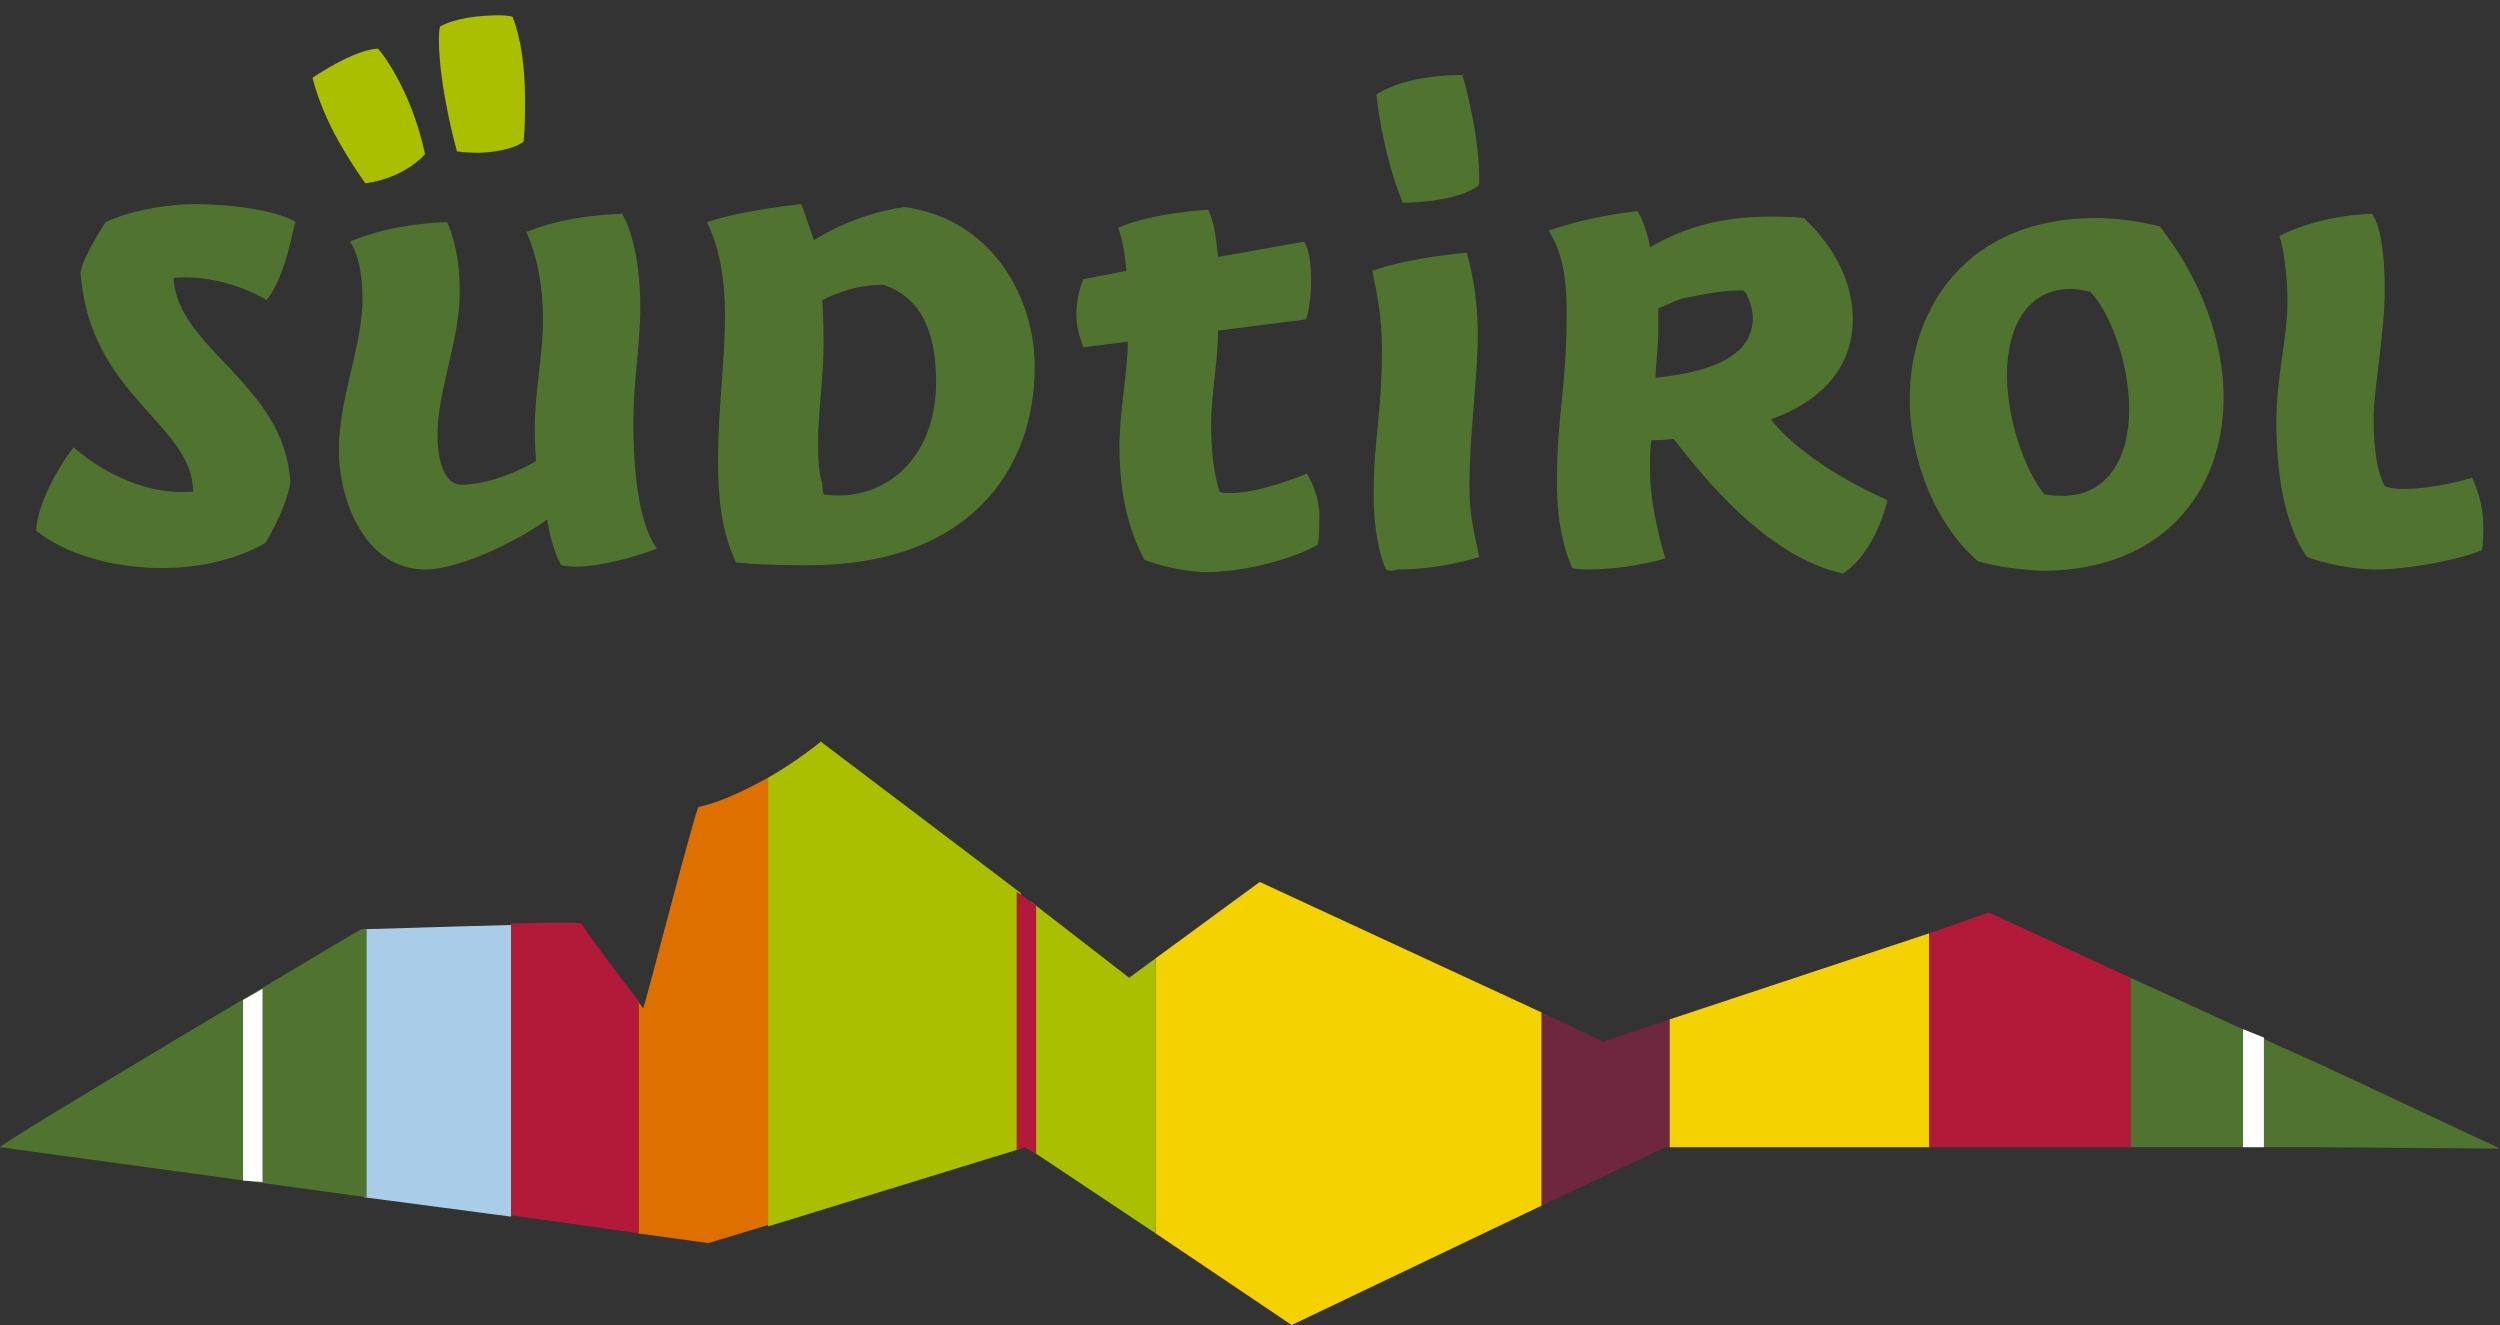
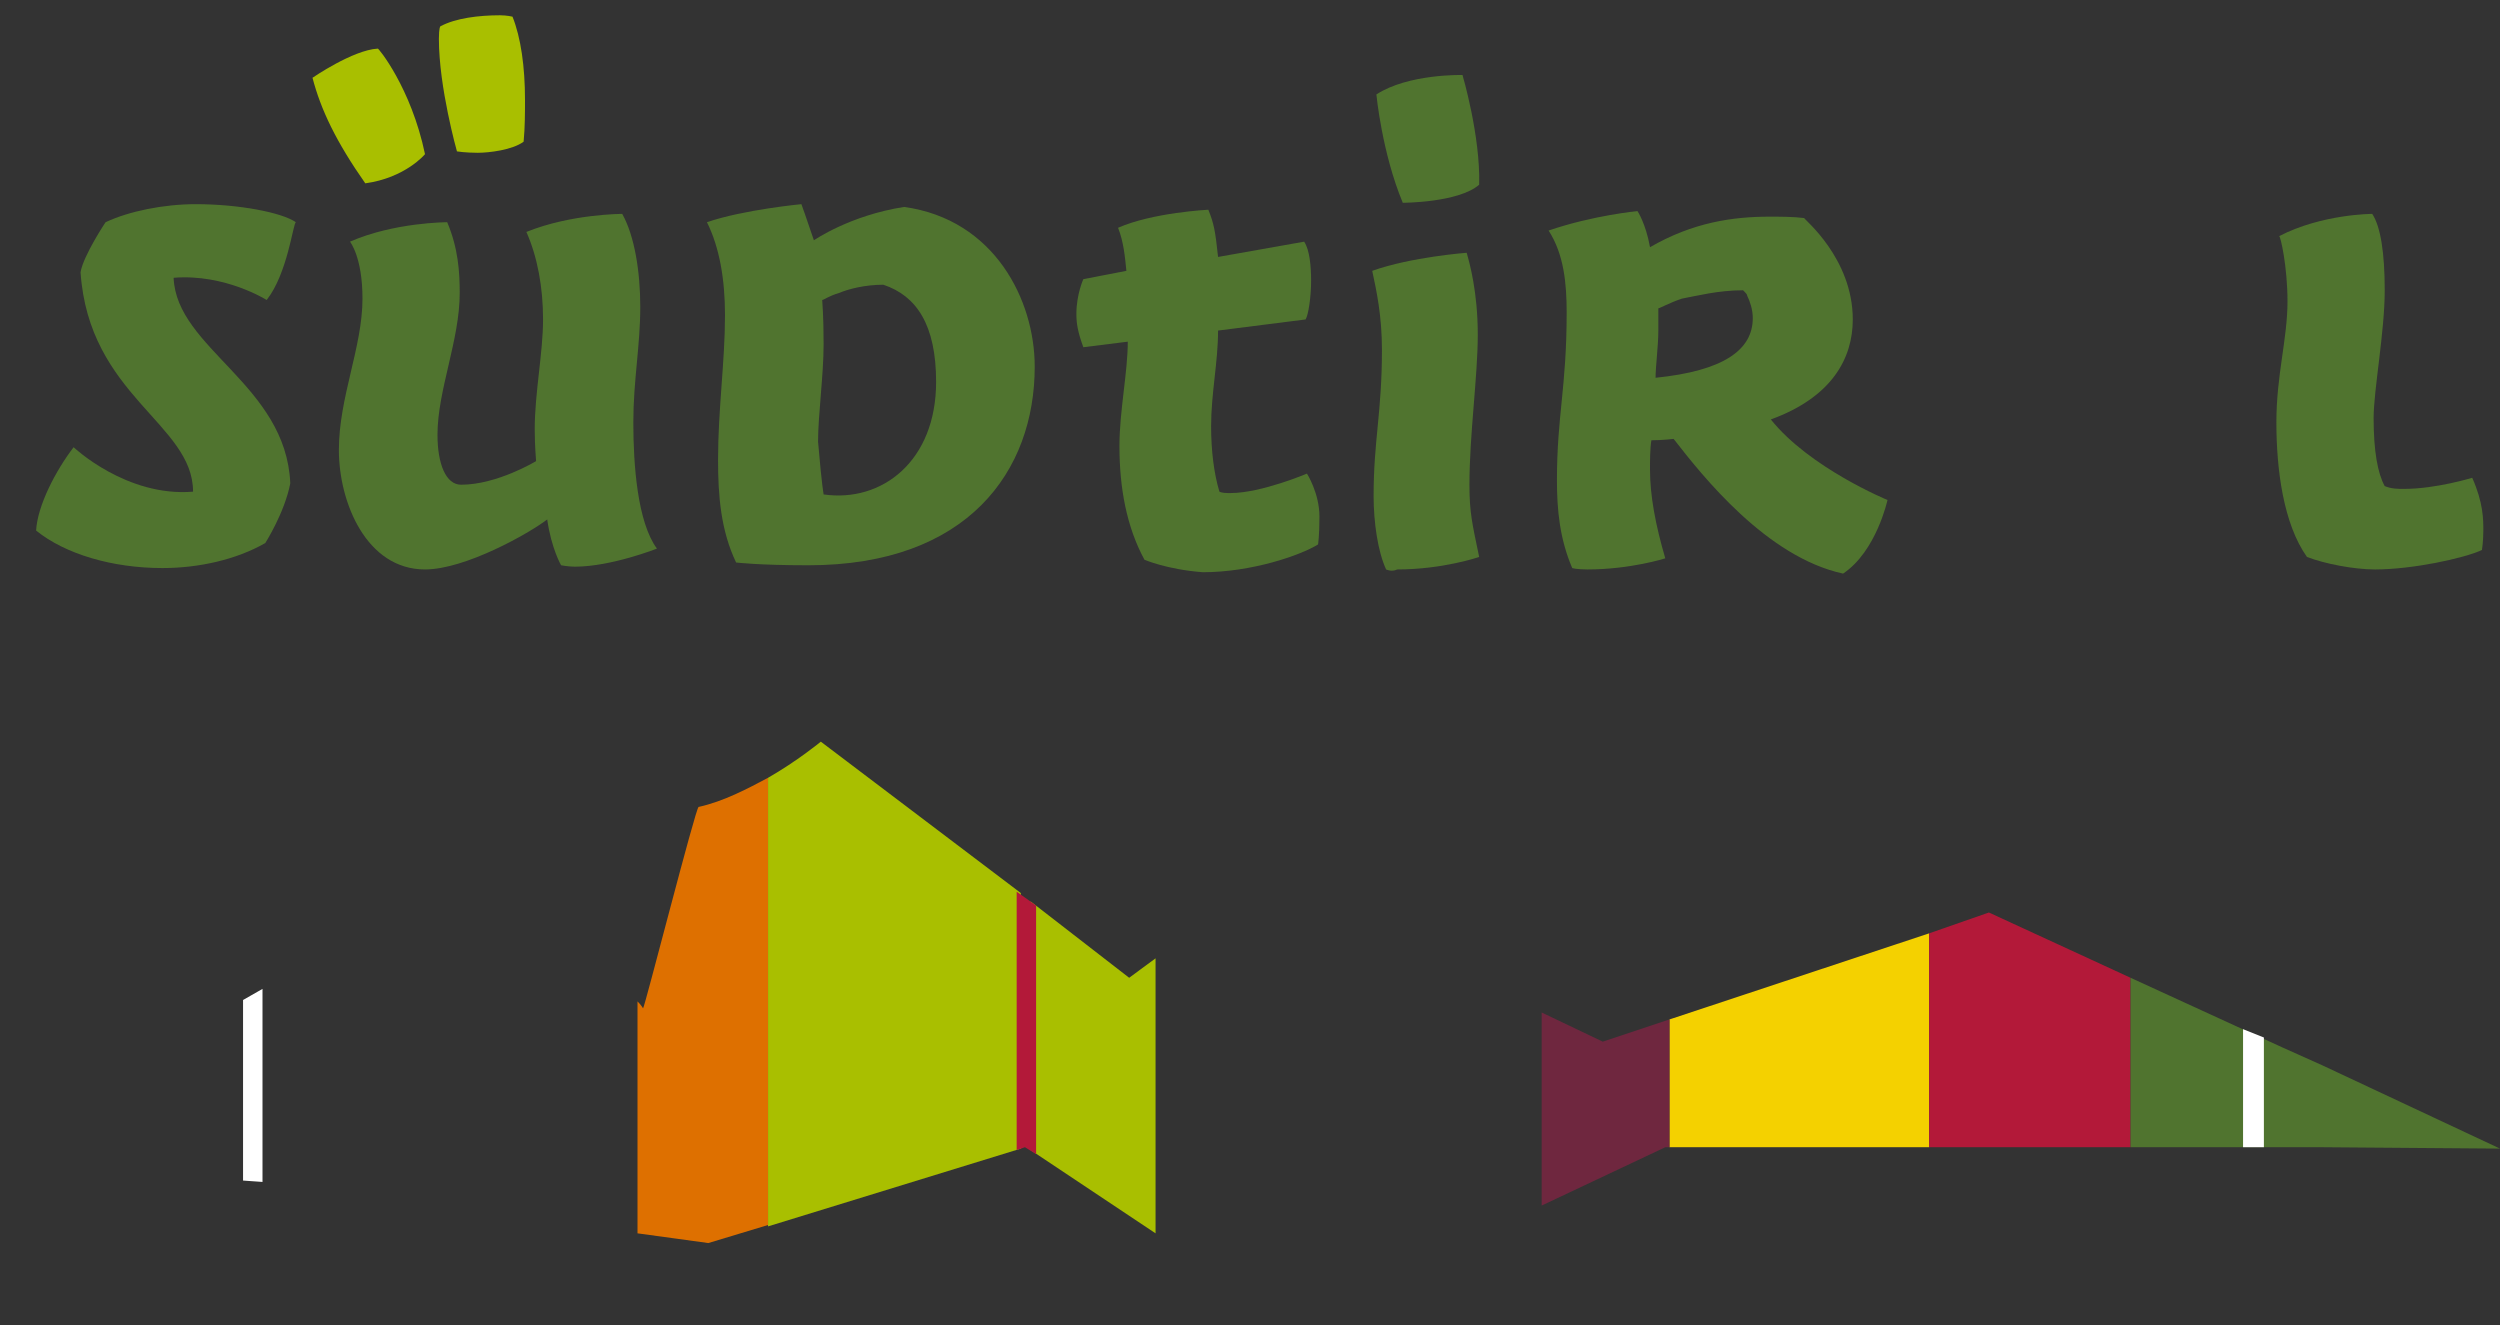
<svg xmlns="http://www.w3.org/2000/svg" version="1.1" id="Ebene_1" x="0px" y="0px" width="180px" height="95.4px" viewBox="161 -143.6 180 95.4" enable-background="new 161 -143.6 180 95.4" xml:space="preserve">
  <rect x="161" y="-143.6" width="180" height="95.4" fill="#333333" stroke="none" />
  <g>
    <polygon fill="#F4D100" points="299.9,-76.4 299.9,-61 281.2,-61 281.2,-70.2  " />
-     <polygon fill="#F4D100" points="272,-56.8 254,-48.2 244.2,-54.8 244.2,-74.6 251.7,-80.1 272,-70.7  " />
    <polygon fill="#6F273F" points="281.2,-70.2 281.2,-61 280.9,-61 272,-56.8 272,-70.7 276.4,-68.6  " />
-     <path fill="#A9CDE9" d="M187.2-57.4v-19.3c0.8,0,6.4-0.2,10.6-0.3v21L187.2-57.4L187.2-57.4z" />
    <path fill="#DE7000" d="M216.3-87.6v32.2l-4.3,1.3l-5.1-0.7v-16.7c0.3,0.3,0.4,0.5,0.4,0.5c0.1,0,3.8-14.5,4-14.5   C213.1-85.9,214.8-86.8,216.3-87.6L216.3-87.6z" />
-     <path fill="#B31939" d="M207-71.5v16.7l-9.2-1.3v-21c2.8-0.1,5-0.1,5.1,0C202.8-77,205.9-72.9,207-71.5L207-71.5z" />
-     <path fill="#50742F" d="M187.4-76.7v19.3L161-61c0-0.3,26-15.7,26-15.7H187.4L187.4-76.7z" />
    <polygon fill="#B31939" points="314.4,-73.2 314.4,-61 299.9,-61 299.9,-76.4 304.2,-77.9  " />
    <polygon fill="#FFFFFF" points="178.5,-58.6 178.5,-71.6 179.9,-72.4 179.9,-58.5  " />
    <polygon fill="#A9BF00" points="244.2,-74.6 244.2,-54.8 235.2,-60.8 235.2,-78.7 242.3,-73.2  " />
    <path fill="#A9BF00" d="M234.5-60.9l-18.2,5.6v-32.3c2.1-1.2,3.8-2.6,3.8-2.6l14.4,10.9V-60.9L234.5-60.9z" />
    <polygon fill="#B31939" points="234.2,-60.8 234.2,-79.4 235.6,-78.4 235.6,-60.5 234.8,-61  " />
    <polygon fill="#50742F" points="325.3,-68.2 328.2,-66.9 341,-60.9 328.2,-61 325.3,-61 314.4,-61 314.4,-73.2  " />
    <polygon fill="#FFFFFF" points="322.5,-61 322.5,-69.5 324,-68.9 324,-61  " />
    <path fill="#A9BF00" d="M191.6-132.5c0,0-1.4,1.7-4.3,2.1c-2.1-3-3.2-5.3-3.8-7.6c0,0,2.9-2,4.7-2.1   C188.2-140.2,190.6-137.3,191.6-132.5L191.6-132.5L191.6-132.5z" />
    <path fill="#A9BF00" d="M192.6-140.8c0-0.8,0.1-0.9,0.1-0.9c1.1-0.6,2.8-0.8,4.3-0.8c0.5,0,0.9,0.1,0.9,0.1c0.6,1.5,0.9,3.6,0.9,6   c0,0.8,0,2-0.1,3c-0.8,0.6-2.5,0.8-3.3,0.8c-0.9,0-1.5-0.1-1.5-0.1S192.6-137.3,192.6-140.8L192.6-140.8z" />
-     <path fill="#50742F" d="M309.5-107.9c3.3,0,4.8-2.8,4.8-6.2c0-3.3-1.3-6.9-2.8-8.5c-0.1,0-0.8-0.2-1.4-0.2c-3.1,0-4.6,2.7-4.6,6.2   c0,3.2,1.3,6.9,2.7,8.6C308.2-108,308.8-107.9,309.5-107.9L309.5-107.9z M303.4-103.2c-3-2.6-4.9-7.2-4.9-11.7   c0-6.5,4.1-13,13.4-13c1.4,0,3,0.2,4.6,0.6c3,3.8,4.6,8.3,4.6,12.3c0,6.8-4.4,12.5-13.1,12.5C306.6-102.6,305.1-102.7,303.4-103.2   L303.4-103.2L303.4-103.2z" />
    <path fill="#50742F" d="M286.6-122.6l-0.1-0.1c-1.8,0-3.3,0.4-4.4,0.6c-0.9,0.3-1.6,0.7-1.7,0.7c0,0.2,0,0.6,0,1.6   c0,1.1-0.2,2.6-0.2,3.4c4.9-0.5,7-2,7-4.3c0-0.6-0.2-1.2-0.4-1.6C286.8-122.4,286.7-122.5,286.6-122.6L286.6-122.6z M294.4-120.6   c0,2.8-1.5,5.6-5.9,7.2c2.8,3.5,8.4,5.8,8.4,5.8s-0.8,3.7-3.2,5.3c-5.5-1.2-10.1-7-12.2-9.7c0,0-0.8,0.1-1.6,0.1   c-0.1,0.6-0.1,1.5-0.1,2.1c0,1.9,0.4,4,1.1,6.4c0,0-2.5,0.8-5.6,0.8c-0.8,0-1.1-0.1-1.1-0.1c-0.9-2.1-1.1-4.2-1.1-6.3   c0-4.7,0.7-6.7,0.7-12.1c0-2.1-0.2-4.2-1.3-5.9c3.2-1.1,6.4-1.4,6.4-1.4s0.6,0.9,0.9,2.6c3.1-1.8,6-2.2,8.6-2.2   c0.8,0,1.7,0,2.5,0.1C290.9-127.8,294.4-125,294.4-120.6L294.4-120.6z" />
    <path fill="#50742F" d="M260.8-102.6c-0.6-1.3-0.9-3.4-0.9-5.3c0-4,0.6-6,0.6-10.5c0-2.5-0.4-4.3-0.7-5.7c2.8-1,6.8-1.3,6.8-1.3   c0.2,0.7,0.8,2.8,0.8,5.9c0,3-0.6,7.2-0.6,10.8c0,2,0.2,2.8,0.7,5.2c0,0-2.6,0.9-5.9,0.9C261.2-102.4,260.8-102.6,260.8-102.6   L260.8-102.6L260.8-102.6z" />
    <path fill="#50742F" d="M267.5-130.3c-1.5,1.3-5.5,1.3-5.5,1.3c-1.5-3.6-1.9-7.8-1.9-7.8c2.3-1.5,6.2-1.4,6.2-1.4   S267.6-133.8,267.5-130.3L267.5-130.3z" />
    <path fill="#50742F" d="M243.4-103.3c-1.3-2.4-1.8-5.2-1.8-8.2c0-2.5,0.6-5.3,0.6-7.5l-3.2,0.4c-0.4-1.1-0.5-1.7-0.5-2.4   c0-1.4,0.5-2.5,0.5-2.5l3.1-0.6c-0.1-1-0.2-2.1-0.6-3.1c2.5-1.1,6.5-1.3,6.5-1.3c0.4,1,0.5,1.5,0.7,3.4l6.2-1.1   c0.4,0.6,0.5,1.8,0.5,2.8c0,1.2-0.2,2.5-0.4,2.8l-6.3,0.8c0,2.3-0.5,4.5-0.5,6.9c0,1.7,0.2,3.4,0.6,4.7c0.2,0.1,0.5,0.1,0.8,0.1   c2.2,0,5.5-1.4,5.5-1.4s0.9,1.4,0.9,3.1c0,1.4-0.1,2-0.1,2c-1.3,0.8-4.8,2-8.3,2C245-102.6,243.4-103.3,243.4-103.3L243.4-103.3   L243.4-103.3z" />
-     <path fill="#50742F" d="M220.3-108c4.2,0.6,8.1-2.4,8.1-8.1c0-4.1-1.4-6.2-3.8-7c-1.3,0-2.5,0.3-3.2,0.6c-0.7,0.2-1.1,0.5-1.2,0.5   c0,0.2,0.1,1,0.1,3.2s-0.4,5.1-0.4,7c0,1.5,0.1,2.5,0.3,3C220.2-108.3,220.3-108.1,220.3-108L220.3-108z M219.6-126.3   c0,0,2.6-1.8,6.5-2.4c6.5,0.9,9.4,6.7,9.4,11.5c0,7.5-4.8,14.3-16.3,14.3c-3.6,0-5.2-0.2-5.2-0.2c-1.1-2.3-1.3-4.8-1.3-7.4   c0-3.6,0.5-7.1,0.5-10.4c0-2.6-0.4-4.9-1.3-6.7c2.6-0.9,6.8-1.3,6.8-1.3S219.1-127.8,219.6-126.3L219.6-126.3z" />
+     <path fill="#50742F" d="M220.3-108c4.2,0.6,8.1-2.4,8.1-8.1c0-4.1-1.4-6.2-3.8-7c-1.3,0-2.5,0.3-3.2,0.6c-0.7,0.2-1.1,0.5-1.2,0.5   c0,0.2,0.1,1,0.1,3.2s-0.4,5.1-0.4,7C220.2-108.3,220.3-108.1,220.3-108L220.3-108z M219.6-126.3   c0,0,2.6-1.8,6.5-2.4c6.5,0.9,9.4,6.7,9.4,11.5c0,7.5-4.8,14.3-16.3,14.3c-3.6,0-5.2-0.2-5.2-0.2c-1.1-2.3-1.3-4.8-1.3-7.4   c0-3.6,0.5-7.1,0.5-10.4c0-2.6-0.4-4.9-1.3-6.7c2.6-0.9,6.8-1.3,6.8-1.3S219.1-127.8,219.6-126.3L219.6-126.3z" />
    <path fill="#50742F" d="M199.5-112.7c0-2.6,0.6-5.5,0.6-7.9c0-2.3-0.4-4.5-1.2-6.3c3.2-1.3,6.9-1.3,6.9-1.3   c0.9,1.6,1.3,4.2,1.3,6.7c0,2.8-0.5,5.3-0.5,8.3c0,3.1,0.3,7.2,1.7,9.1c0,0-3.3,1.3-5.9,1.3c-0.5,0-1-0.1-1-0.1s-0.7-1.2-1-3.3   c-1.3,1-5.9,3.6-8.8,3.6c-4.2,0-6.2-4.8-6.2-8.6c0-3.8,1.7-7.4,1.7-10.9c0-3-0.9-4.1-0.9-4.1c3.2-1.4,7-1.4,7-1.4   c0.8,1.9,0.9,3.6,0.9,5.1c0,3.4-1.6,7-1.6,10.2c0,2.1,0.6,3.6,1.7,3.6c2.6,0,5.4-1.7,5.4-1.7S199.5-111.5,199.5-112.7L199.5-112.7z   " />
    <path fill="#50742F" d="M180.2-122c0,0-3-1.9-6.7-1.6c0.2,5.1,8.1,7.7,8.4,14.8c-0.4,2.1-1.8,4.3-1.8,4.3c-2.1,1.2-4.8,1.8-7.4,1.8   c-3.6,0-7-1-9.1-2.7c0.1-1.8,1.4-4.3,2.7-6c0,0,3.8,3.6,8.6,3.2c0-4.9-7.5-6.9-8.1-15.8c0.2-1.2,1.8-3.6,1.8-3.6   c1.7-0.8,4.2-1.3,6.5-1.3c3.1,0,6.2,0.6,7.2,1.3C182.1-127.5,181.7-123.9,180.2-122L180.2-122z" />
    <path fill="#50742F" d="M331.8-128.2c0.6,0.9,0.9,2.8,0.9,5.5c0,3-0.8,7.2-0.8,9.2c0,2.4,0.3,4,0.8,4.9c0.5,0.2,0.9,0.2,1.4,0.2   c2.3,0,4.9-0.8,4.9-0.8c0.8,1.8,0.8,3,0.8,3.8s-0.1,1.4-0.1,1.4c-1.3,0.6-5,1.4-7.7,1.4c-1.5,0-3.6-0.4-4.9-0.9   c-1.7-2.4-2.2-6.3-2.2-9.7s0.8-6,0.8-8.7c0-2.5-0.5-4.7-0.6-4.7C328.2-128.2,331.8-128.2,331.8-128.2L331.8-128.2L331.8-128.2z" />
  </g>
</svg>